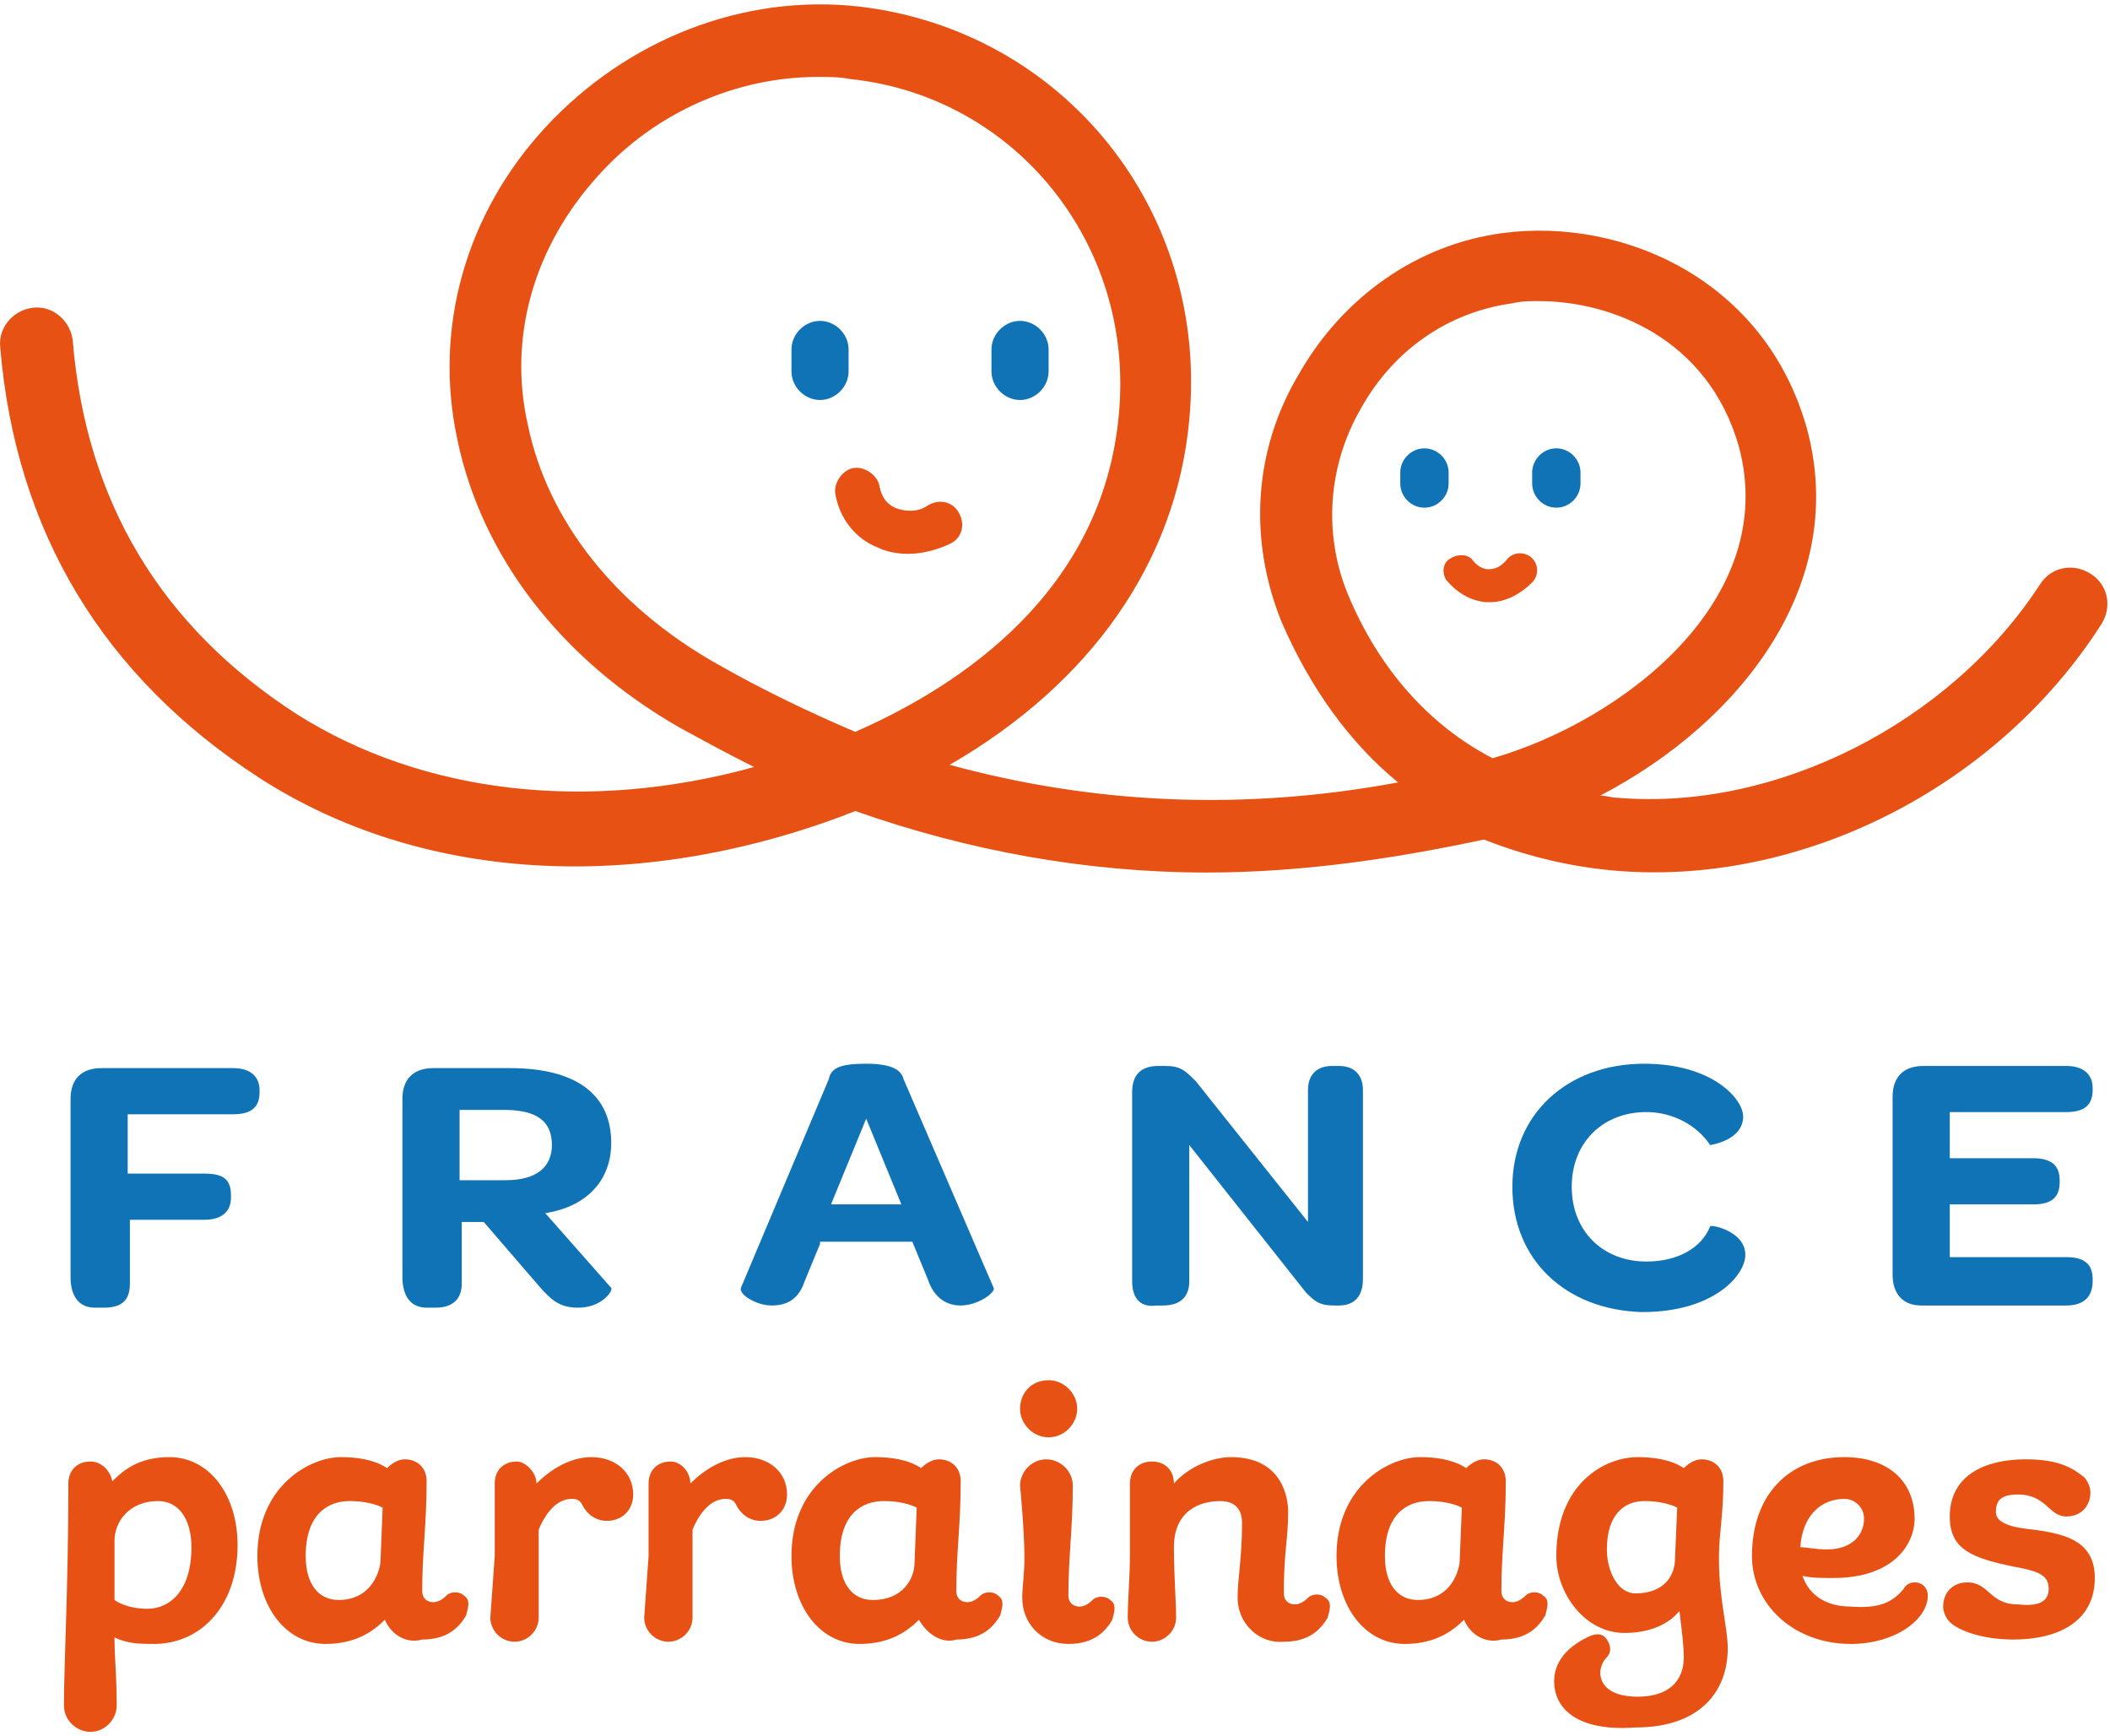
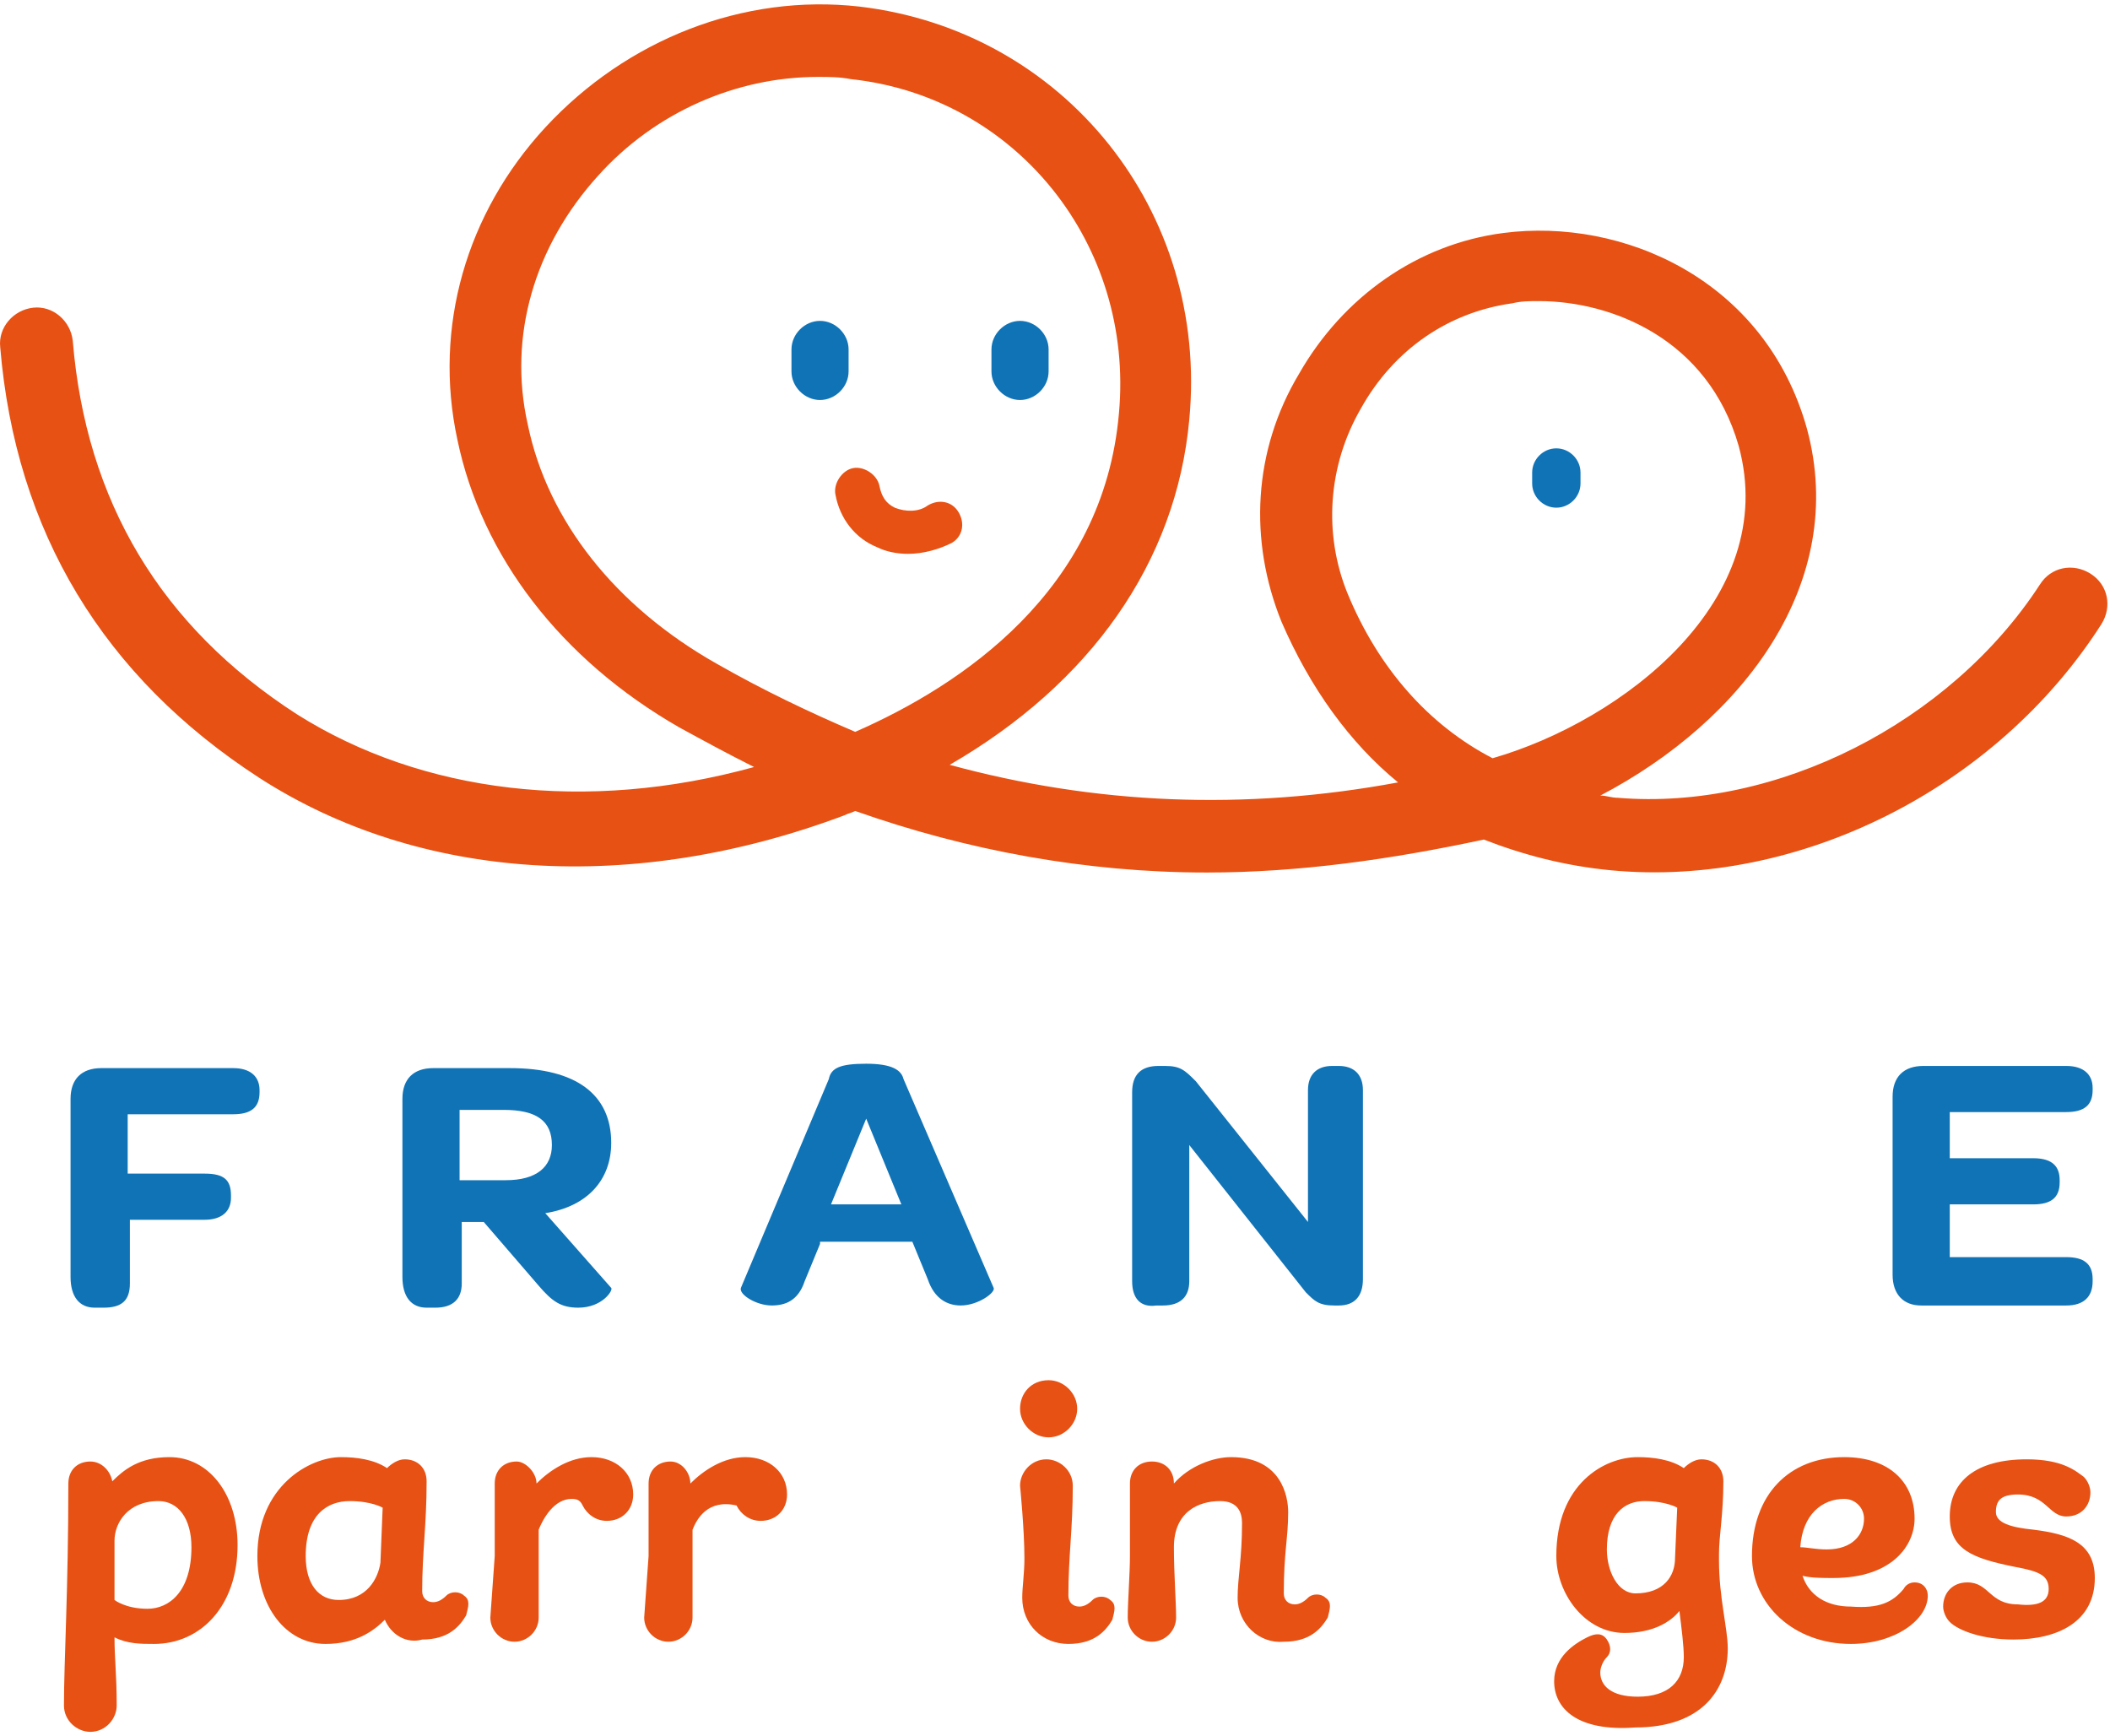
<svg xmlns="http://www.w3.org/2000/svg" width="96" height="79" viewBox="0 0 96 79" fill="none">
  <path d="M5.21 74.5C5.21 75.5 5.31 76.2 5.31 77.6C5.31 78.2 4.81 78.8 4.11 78.8C3.51 78.8 2.91 78.3 2.91 77.6C2.91 75.6 3.11 72.3 3.11 67.5C3.11 66.9 3.51 66.5 4.11 66.5C4.61 66.5 5.01 66.9 5.11 67.4C5.61 66.9 6.31 66.3 7.71 66.3C9.51 66.3 10.809 68 10.809 70.3C10.809 73.1 9.11 74.8 7.01 74.8C6.41 74.8 5.81 74.8 5.21 74.5ZM5.21 70.1V72.8C5.21 72.8 5.71 73.2 6.71 73.2C7.71 73.2 8.71 72.4 8.71 70.4C8.71 69.1 8.11 68.3 7.21 68.3C5.81 68.3 5.21 69.3 5.21 70.1Z" fill="#E75113" />
  <path d="M17.509 73.7C17.009 74.2 16.209 74.8 14.809 74.8C13.009 74.8 11.71 73.1 11.71 70.8C11.71 67.6 14.11 66.3 15.509 66.3C16.209 66.3 17.009 66.4 17.61 66.8C17.809 66.6 18.11 66.4 18.41 66.4C19.009 66.4 19.41 66.8 19.41 67.4C19.41 69.4 19.209 70.6 19.209 72.4C19.209 72.7 19.41 72.9 19.709 72.9C19.91 72.9 20.11 72.8 20.309 72.6C20.509 72.4 20.91 72.4 21.11 72.6C21.41 72.8 21.309 73.1 21.209 73.5C20.91 74 20.41 74.6 19.209 74.6C18.509 74.8 17.809 74.4 17.509 73.7ZM17.309 71.1L17.41 68.6C17.41 68.6 16.91 68.3 15.909 68.3C14.909 68.3 13.909 68.9 13.909 70.8C13.909 72.1 14.509 72.8 15.409 72.8C16.709 72.8 17.209 71.8 17.309 71.1Z" fill="#E75113" />
  <path d="M24.41 67.5C25.009 66.9 25.91 66.3 26.91 66.3C28.009 66.3 28.809 67 28.809 68C28.809 68.7 28.309 69.2 27.61 69.2C27.11 69.2 26.709 68.9 26.509 68.5C26.41 68.3 26.309 68.2 26.009 68.2C25.209 68.2 24.709 69.1 24.509 69.6V73.6C24.509 74.2 24.009 74.7 23.41 74.7C22.809 74.7 22.309 74.2 22.309 73.6L22.509 70.8V67.5C22.509 66.9 22.91 66.5 23.509 66.5C23.91 66.5 24.41 67 24.41 67.5Z" fill="#E75113" />
-   <path d="M31.41 67.5C32.01 66.9 32.91 66.3 33.91 66.3C35.01 66.3 35.809 67 35.809 68C35.809 68.7 35.309 69.2 34.609 69.2C34.109 69.2 33.709 68.9 33.51 68.5C33.41 68.3 33.309 68.2 33.01 68.2C32.209 68.2 31.709 69.1 31.509 69.6V73.6C31.509 74.2 31.009 74.7 30.41 74.7C29.809 74.7 29.309 74.2 29.309 73.6L29.509 70.8V67.5C29.509 66.9 29.91 66.5 30.509 66.5C31.009 66.5 31.41 67 31.41 67.5Z" fill="#E75113" />
-   <path d="M41.809 73.7C41.309 74.2 40.51 74.8 39.109 74.8C37.309 74.8 36.01 73.1 36.01 70.8C36.01 67.6 38.41 66.3 39.809 66.3C40.51 66.3 41.309 66.4 41.91 66.8C42.109 66.6 42.41 66.4 42.709 66.4C43.309 66.4 43.709 66.8 43.709 67.4C43.709 69.4 43.51 70.6 43.51 72.4C43.51 72.7 43.709 72.9 44.01 72.9C44.209 72.9 44.41 72.8 44.609 72.6C44.809 72.4 45.209 72.4 45.41 72.6C45.709 72.8 45.609 73.1 45.51 73.5C45.209 74 44.709 74.6 43.51 74.6C42.91 74.8 42.209 74.4 41.809 73.7ZM41.609 71.1L41.709 68.6C41.709 68.6 41.209 68.3 40.209 68.3C39.209 68.3 38.209 68.9 38.209 70.8C38.209 72.1 38.809 72.8 39.709 72.8C41.109 72.8 41.609 71.8 41.609 71.1Z" fill="#E75113" />
+   <path d="M31.41 67.5C32.01 66.9 32.91 66.3 33.91 66.3C35.01 66.3 35.809 67 35.809 68C35.809 68.7 35.309 69.2 34.609 69.2C34.109 69.2 33.709 68.9 33.51 68.5C32.209 68.2 31.709 69.1 31.509 69.6V73.6C31.509 74.2 31.009 74.7 30.41 74.7C29.809 74.7 29.309 74.2 29.309 73.6L29.509 70.8V67.5C29.509 66.9 29.91 66.5 30.509 66.5C31.009 66.5 31.41 67 31.41 67.5Z" fill="#E75113" />
  <path d="M47.709 62.8C48.41 62.8 49.01 63.4 49.01 64.1C49.01 64.8 48.41 65.4 47.709 65.4C47.01 65.4 46.41 64.8 46.41 64.1C46.41 63.4 46.91 62.8 47.709 62.8ZM46.51 72.7C46.51 72.2 46.609 71.6 46.609 70.9C46.609 69.6 46.41 67.6 46.41 67.6C46.41 67 46.91 66.4 47.609 66.4C48.209 66.4 48.809 66.9 48.809 67.6C48.809 69.6 48.609 70.8 48.609 72.6C48.609 72.9 48.809 73.1 49.109 73.1C49.309 73.1 49.51 73 49.709 72.8C49.91 72.6 50.309 72.6 50.51 72.8C50.809 73 50.709 73.3 50.609 73.7C50.309 74.2 49.809 74.8 48.609 74.8C47.41 74.8 46.51 73.9 46.51 72.7Z" fill="#E75113" />
  <path d="M56.309 72.7C56.309 71.8 56.51 70.9 56.51 69.3C56.51 68.8 56.309 68.3 55.51 68.3C54.51 68.3 53.41 68.8 53.41 70.4C53.41 71.6 53.51 72.9 53.51 73.6C53.51 74.2 53.01 74.7 52.41 74.7C51.809 74.7 51.309 74.2 51.309 73.6C51.309 72.9 51.41 71.6 51.41 70.8V67.5C51.41 66.9 51.809 66.5 52.41 66.5C53.01 66.5 53.41 66.9 53.41 67.5C54.109 66.7 55.209 66.3 56.01 66.3C58.309 66.3 58.609 68.1 58.609 68.8C58.609 70 58.41 70.6 58.41 72.5C58.41 72.8 58.609 73 58.91 73C59.109 73 59.309 72.9 59.51 72.7C59.709 72.5 60.109 72.5 60.309 72.7C60.609 72.9 60.51 73.2 60.41 73.6C60.109 74.1 59.609 74.7 58.41 74.7C57.309 74.8 56.309 73.9 56.309 72.7Z" fill="#E75113" />
-   <path d="M66.609 73.7C66.109 74.2 65.309 74.8 63.91 74.8C62.109 74.8 60.809 73.1 60.809 70.8C60.809 67.6 63.209 66.3 64.609 66.3C65.309 66.3 66.109 66.4 66.71 66.8C66.909 66.6 67.21 66.4 67.51 66.4C68.109 66.4 68.51 66.8 68.51 67.4C68.51 69.4 68.309 70.6 68.309 72.4C68.309 72.7 68.51 72.9 68.809 72.9C69.01 72.9 69.21 72.8 69.409 72.6C69.609 72.4 70.01 72.4 70.21 72.6C70.51 72.8 70.409 73.1 70.309 73.5C70.01 74 69.51 74.6 68.309 74.6C67.609 74.8 66.909 74.4 66.609 73.7ZM66.409 71.1L66.51 68.6C66.51 68.6 66.01 68.3 65.01 68.3C64.01 68.3 63.01 68.9 63.01 70.8C63.01 72.1 63.609 72.8 64.51 72.8C65.809 72.8 66.309 71.8 66.409 71.1Z" fill="#E75113" />
  <path d="M70.71 76.5C70.71 75.4 71.609 74.8 72.21 74.5C72.609 74.3 72.909 74.3 73.109 74.6C73.309 74.9 73.309 75.2 73.109 75.4C72.909 75.6 72.809 75.9 72.809 76.1C72.809 76.7 73.309 77.2 74.51 77.2C75.909 77.2 76.609 76.5 76.609 75.4C76.609 74.9 76.51 74.1 76.409 73.3C76.01 73.8 75.21 74.3 73.909 74.3C72.109 74.3 70.809 72.5 70.809 70.8C70.809 67.5 73.01 66.3 74.51 66.3C75.21 66.3 76.01 66.4 76.609 66.8C76.809 66.6 77.109 66.4 77.409 66.4C78.01 66.4 78.409 66.8 78.409 67.4C78.409 68.9 78.21 69.9 78.21 70.7V71C78.21 72.7 78.609 74.1 78.609 75C78.609 76.9 77.409 78.6 74.409 78.6C71.71 78.8 70.71 77.7 70.71 76.5ZM76.21 70.9L76.309 68.6C76.309 68.6 75.809 68.3 74.809 68.3C73.909 68.3 73.109 68.9 73.109 70.5C73.109 71.5 73.609 72.5 74.409 72.5C75.71 72.5 76.21 71.7 76.21 70.9Z" fill="#E75113" />
  <path d="M86.609 72.3C86.71 72.1 86.909 72 87.109 72C87.51 72 87.71 72.3 87.71 72.6C87.71 73.7 86.21 74.8 84.21 74.8C81.609 74.8 79.71 73 79.71 70.8C79.71 68 81.409 66.3 83.909 66.3C85.909 66.3 87.109 67.4 87.109 69.1C87.109 70.3 86.109 71.8 83.409 71.8C82.909 71.8 82.409 71.8 82.01 71.7C82.309 72.6 83.109 73.1 84.21 73.1C85.51 73.2 86.109 72.9 86.609 72.3ZM81.909 70.4C82.21 70.4 82.609 70.5 83.109 70.5C84.309 70.5 84.809 69.8 84.809 69.1C84.809 68.6 84.409 68.2 83.909 68.2C82.909 68.2 82.01 68.9 81.909 70.4Z" fill="#E75113" />
  <path d="M93.21 72.3C93.21 71.7 92.809 71.5 91.71 71.3C89.71 70.9 88.71 70.5 88.71 69C88.71 67.4 89.909 66.4 92.21 66.4C93.809 66.4 94.409 66.9 94.809 67.2C95.01 67.4 95.109 67.7 95.109 67.9C95.109 68.5 94.71 69 94.01 69C93.21 69 93.109 68 91.809 68C91.01 68 90.809 68.3 90.809 68.8C90.809 69.3 91.51 69.5 92.51 69.6C94.109 69.8 95.309 70.2 95.309 71.8C95.309 73.8 93.609 74.6 91.609 74.6C90.21 74.6 89.109 74.2 88.71 73.8C88.51 73.6 88.409 73.3 88.409 73.1C88.409 72.5 88.809 72 89.51 72C90.51 72 90.51 73 91.809 73C92.71 73.1 93.21 72.9 93.21 72.3Z" fill="#E75113" />
  <path d="M3.21 58.1V50C3.21 49.1 3.71 48.6 4.61 48.6H10.61C11.409 48.6 11.809 49 11.809 49.6V49.7C11.809 50.4 11.409 50.7 10.61 50.7H5.81V53.4H9.31C10.21 53.4 10.509 53.7 10.509 54.4V54.5C10.509 55.1 10.11 55.5 9.31 55.5H5.91V58.4C5.91 59.2 5.51 59.5 4.71 59.5H4.31C3.61 59.5 3.21 59 3.21 58.1Z" fill="#1073B6" />
  <path d="M27.809 58.6C27.91 58.7 27.41 59.5 26.309 59.5C25.509 59.5 25.11 59.2 24.509 58.5L22.009 55.6H21.009V58.4C21.009 59.1 20.61 59.5 19.809 59.5H19.41C18.709 59.5 18.309 59 18.309 58.1V50C18.309 49.1 18.809 48.6 19.709 48.6H23.209C26.209 48.6 27.809 49.8 27.809 52C27.809 53.7 26.709 54.9 24.809 55.2L27.809 58.6ZM23.009 53.7C24.41 53.7 25.11 53.1 25.11 52.1C25.11 51 24.41 50.5 22.91 50.5H20.91V53.7H23.009Z" fill="#1073B6" />
  <path d="M37.309 56.6L36.609 58.3C36.309 59.2 35.709 59.4 35.109 59.4C34.41 59.4 33.609 58.9 33.709 58.6L37.709 49.1C37.809 48.6 38.209 48.4 39.41 48.4C40.609 48.4 41.01 48.7 41.109 49.1L45.209 58.6C45.309 58.8 44.51 59.4 43.709 59.4C43.109 59.4 42.51 59.1 42.209 58.2L41.51 56.5H37.309V56.6ZM41.01 54.8L39.41 50.9L37.809 54.8H41.01Z" fill="#1073B6" />
  <path d="M51.51 58.3V49.7C51.51 48.901 51.91 48.501 52.709 48.501H53.01C53.709 48.501 53.91 48.7 54.41 49.2L59.51 55.6V49.6C59.51 48.901 59.91 48.501 60.609 48.501H60.91C61.609 48.501 62.01 48.901 62.01 49.6V58.2C62.01 59.001 61.609 59.401 60.91 59.401H60.709C60.01 59.401 59.809 59.2 59.41 58.8L54.109 52.1V58.3C54.109 59.001 53.709 59.401 52.91 59.401H52.609C51.91 59.501 51.51 59.1 51.51 58.3Z" fill="#1073B6" />
-   <path d="M68.809 54C68.809 50.7 71.309 48.4 74.809 48.4C77.909 48.4 79.309 50 79.309 50.8C79.309 51.9 77.809 52.1 77.809 52.1C77.21 51.2 76.109 50.6 74.909 50.6C72.909 50.6 71.51 52 71.51 54C71.51 56 72.909 57.4 74.909 57.4C76.309 57.4 77.409 56.8 77.809 55.8C77.809 55.7 79.409 56 79.409 57.1C79.409 58 78.01 59.7 74.71 59.7C71.21 59.6 68.809 57.3 68.809 54Z" fill="#1073B6" />
  <path d="M86.109 58.001V49.901C86.109 49.001 86.609 48.501 87.51 48.501H94.01C94.809 48.501 95.21 48.901 95.21 49.501V49.6C95.21 50.3 94.809 50.6 94.01 50.6H88.71V52.7H92.51C93.409 52.7 93.71 53.1 93.71 53.7V53.8C93.71 54.501 93.309 54.8 92.51 54.8H88.71V57.2H94.01C94.809 57.2 95.21 57.501 95.21 58.2V58.3C95.21 59.001 94.809 59.401 94.01 59.401H87.409C86.609 59.401 86.109 58.901 86.109 58.001Z" fill="#1073B6" />
  <path d="M54.91 39.7C49.41 39.7 44.01 38.7 38.91 36.9C38.709 37 38.609 37 38.41 37.1C28.809 40.7 19.11 40.1 11.809 35.4C4.71 30.8 0.71 24.2 0.01 15.8C-0.09 14.9 0.61 14.1 1.51 14C2.41 13.9 3.21 14.6 3.31 15.5C3.91 22.8 7.31 28.5 13.509 32.5C19.209 36.1 26.709 37 34.309 34.9C33.109 34.3 32.01 33.7 30.91 33.1C25.509 30 21.91 25.3 20.809 20C19.709 14.9 21.209 9.7 24.809 5.8C28.509 1.8 33.809 -0.3 39.109 0.3C48.41 1.4 55.01 9.6 54.109 19.1C53.51 25.6 49.609 31.1 43.209 34.8C49.809 36.6 56.609 36.9 63.609 35.6C61.41 33.8 59.609 31.3 58.309 28.3C56.809 24.6 57.01 20.5 59.109 17C61.109 13.5 64.51 11.1 68.409 10.6C73.809 9.9 80.309 12.7 82.21 19.5C84.109 26.5 79.309 32.8 72.809 36.2C73.109 36.2 73.309 36.3 73.609 36.3C80.809 36.9 88.71 32.9 92.809 26.6C93.309 25.8 94.309 25.6 95.109 26.1C95.909 26.6 96.109 27.6 95.609 28.4C90.809 35.9 81.809 40.4 73.309 39.6C71.21 39.4 69.309 38.9 67.51 38.2C63.309 39.1 59.109 39.7 54.91 39.7ZM70.01 13.7C69.609 13.7 69.21 13.7 68.809 13.8C65.909 14.2 63.41 15.9 61.91 18.6C60.41 21.2 60.209 24.3 61.309 27C62.709 30.4 65.01 33 67.909 34.5C73.809 32.8 81.01 27.3 79.109 20.3C77.71 15.4 73.309 13.7 70.01 13.7ZM37.209 3.5C33.51 3.5 29.809 5.1 27.209 8C24.309 11.2 23.11 15.3 24.009 19.3C24.91 23.7 28.009 27.6 32.609 30.2C34.709 31.4 36.809 32.4 38.91 33.3C43.709 31.2 50.209 26.9 50.91 18.8C51.609 11.1 46.209 4.4 38.709 3.6C38.209 3.5 37.709 3.5 37.209 3.5Z" fill="#E75113" />
  <path d="M38.609 15.9C38.609 15.2 38.01 14.6 37.309 14.6C36.609 14.6 36.01 15.2 36.01 15.9V16.9C36.01 17.6 36.609 18.2 37.309 18.2C38.01 18.2 38.609 17.6 38.609 16.9V15.9Z" fill="#1073B6" />
-   <path d="M65.909 21.5C65.909 20.9 65.409 20.4 64.809 20.4C64.21 20.4 63.709 20.9 63.709 21.5V22C63.709 22.6 64.21 23.1 64.809 23.1C65.409 23.1 65.909 22.6 65.909 22V21.5Z" fill="#1073B6" />
  <path d="M71.909 21.5C71.909 20.9 71.409 20.4 70.809 20.4C70.21 20.4 69.71 20.9 69.71 21.5V22C69.71 22.6 70.21 23.1 70.809 23.1C71.409 23.1 71.909 22.6 71.909 22V21.5Z" fill="#1073B6" />
  <path d="M41.309 25.2C40.809 25.2 40.309 25.1 39.91 24.9C38.91 24.5 38.209 23.6 38.01 22.5C37.91 22 38.309 21.4 38.809 21.3C39.309 21.2 39.91 21.6 40.01 22.1C40.109 22.6 40.309 22.9 40.709 23.1C41.209 23.3 41.809 23.3 42.209 23C42.709 22.7 43.309 22.8 43.609 23.3C43.91 23.8 43.809 24.4 43.309 24.7C42.709 25 42.01 25.2 41.309 25.2Z" fill="#E75113" />
-   <path d="M67.809 27.4C67.71 27.4 67.71 27.4 67.609 27.4C66.51 27.3 65.909 26.5 65.809 26.4C65.609 26.1 65.609 25.6 66.01 25.4C66.309 25.2 66.809 25.2 67.01 25.5C67.01 25.5 67.309 25.9 67.71 25.9C68.01 25.9 68.309 25.8 68.609 25.4C68.909 25.1 69.409 25.1 69.71 25.4C70.01 25.7 70.01 26.2 69.71 26.5C69.109 27.1 68.409 27.4 67.809 27.4Z" fill="#E75113" />
  <path d="M47.709 15.9C47.709 15.2 47.109 14.6 46.41 14.6C45.709 14.6 45.109 15.2 45.109 15.9V16.9C45.109 17.6 45.709 18.2 46.41 18.2C47.109 18.2 47.709 17.6 47.709 16.9V15.9Z" fill="#1073B6" />
</svg>